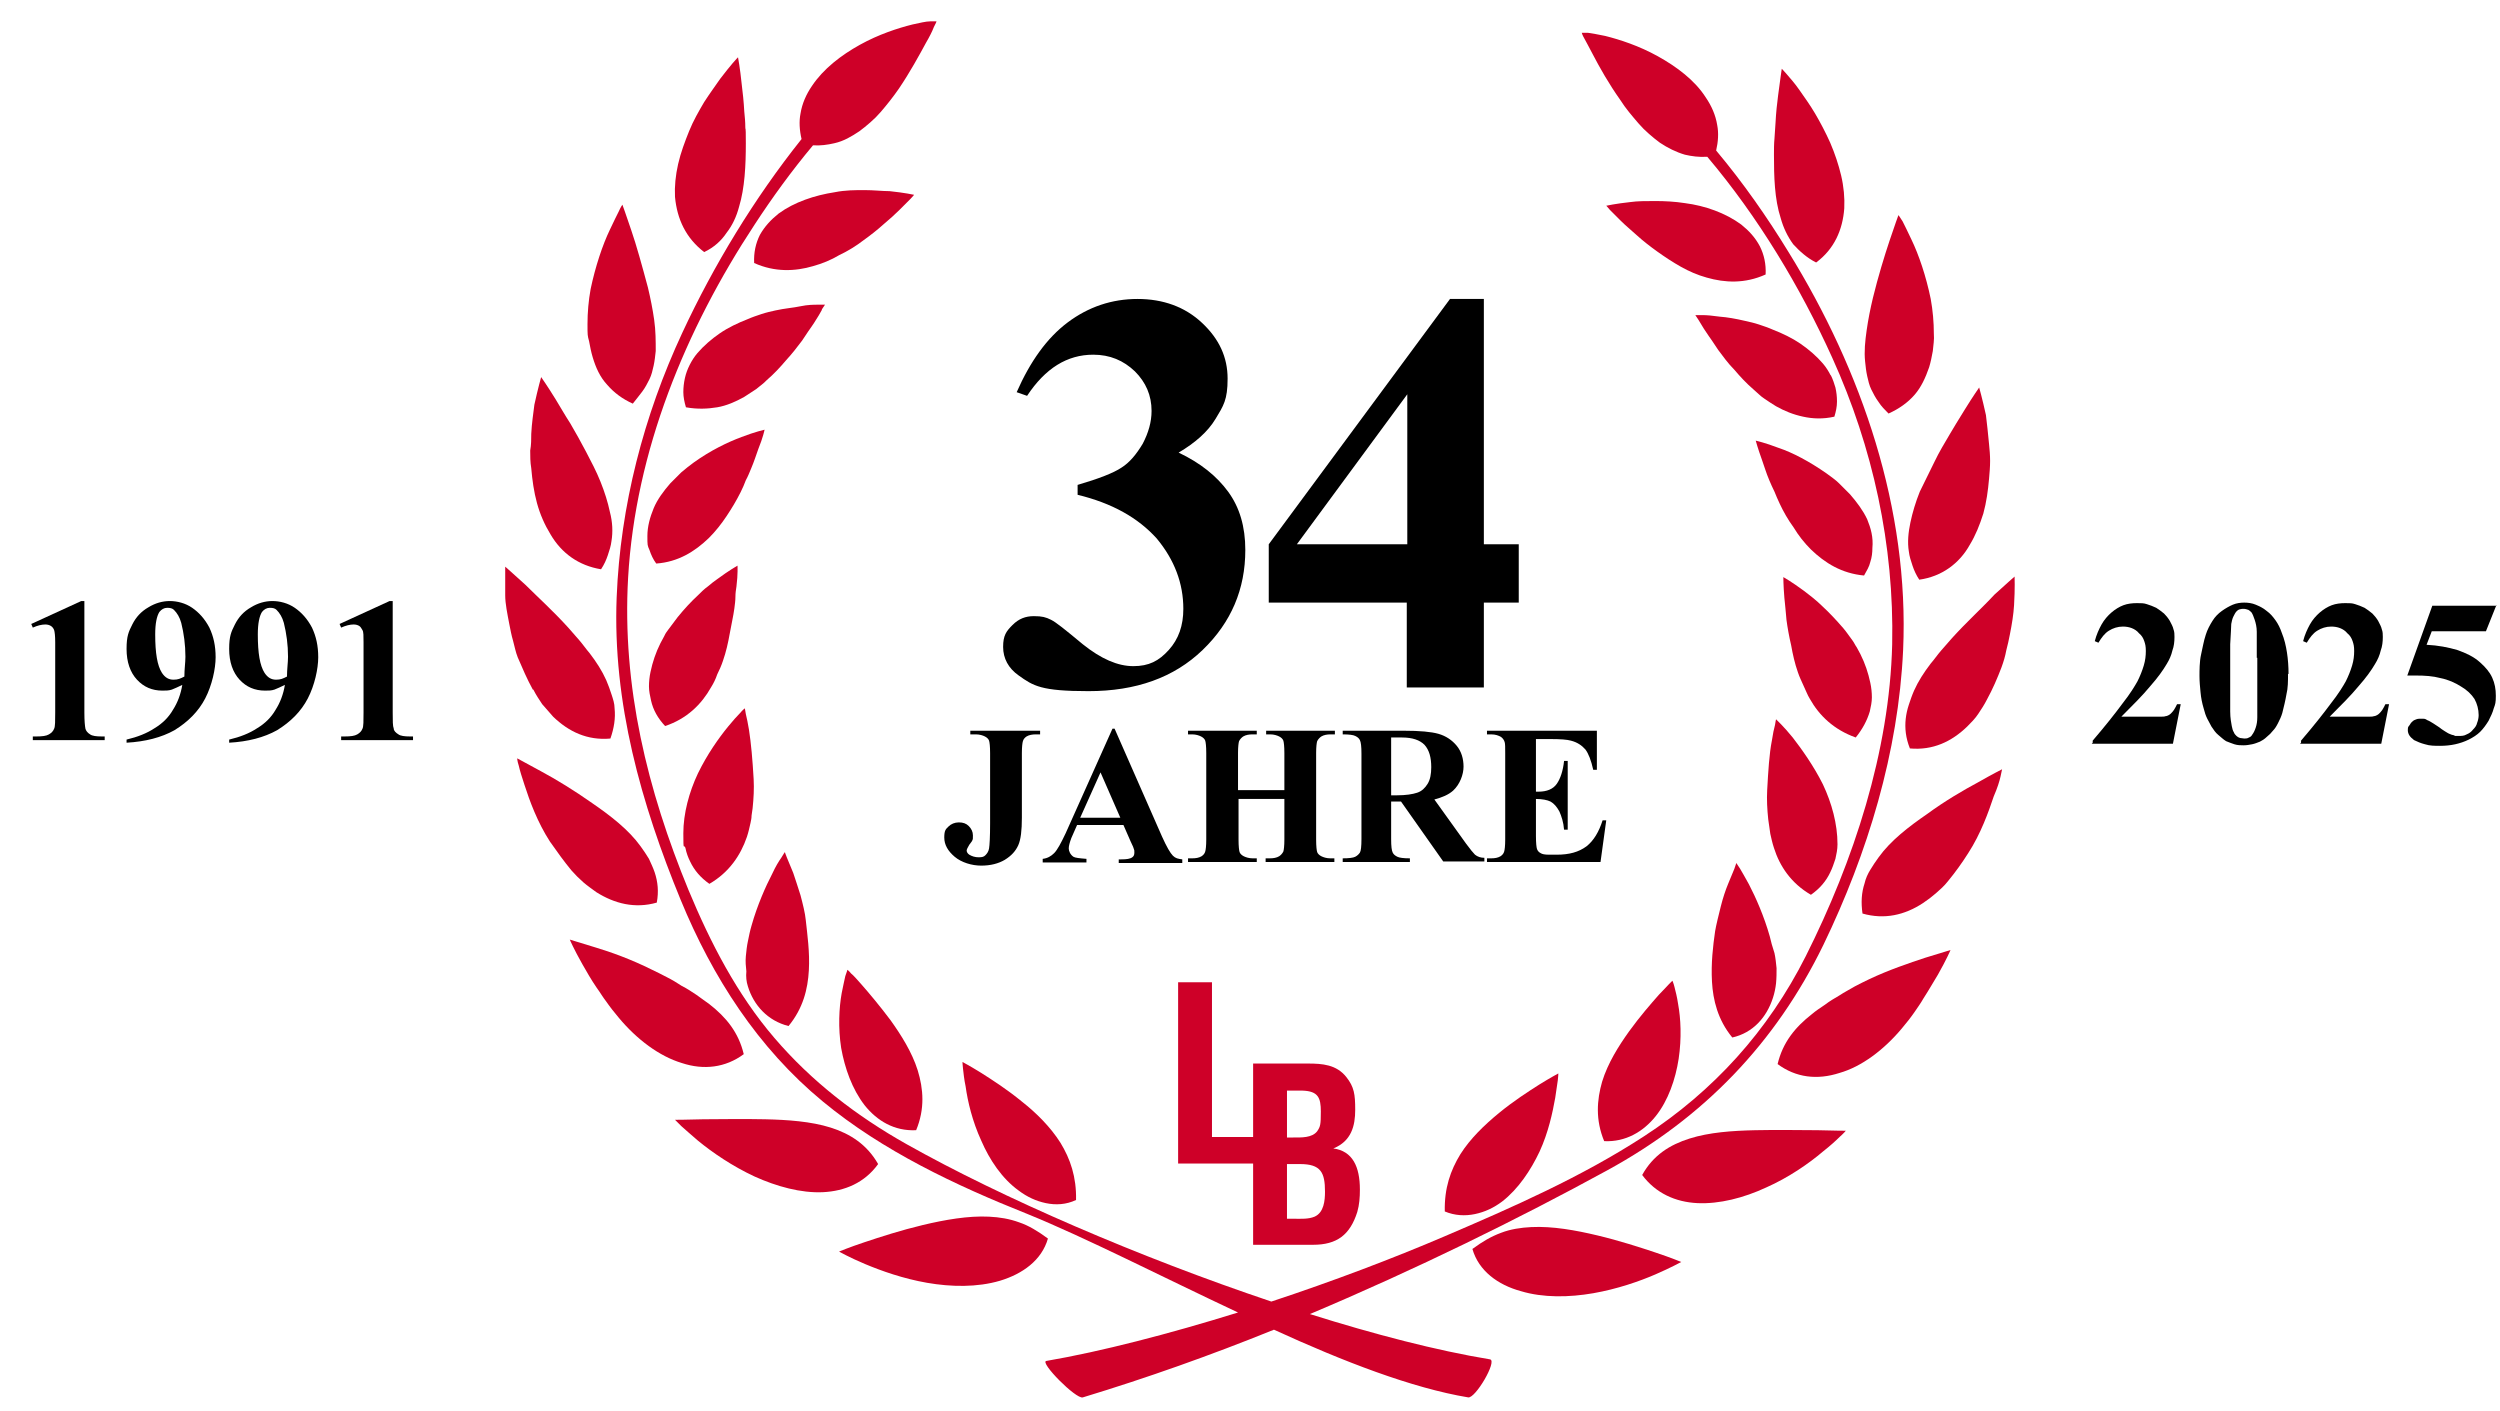
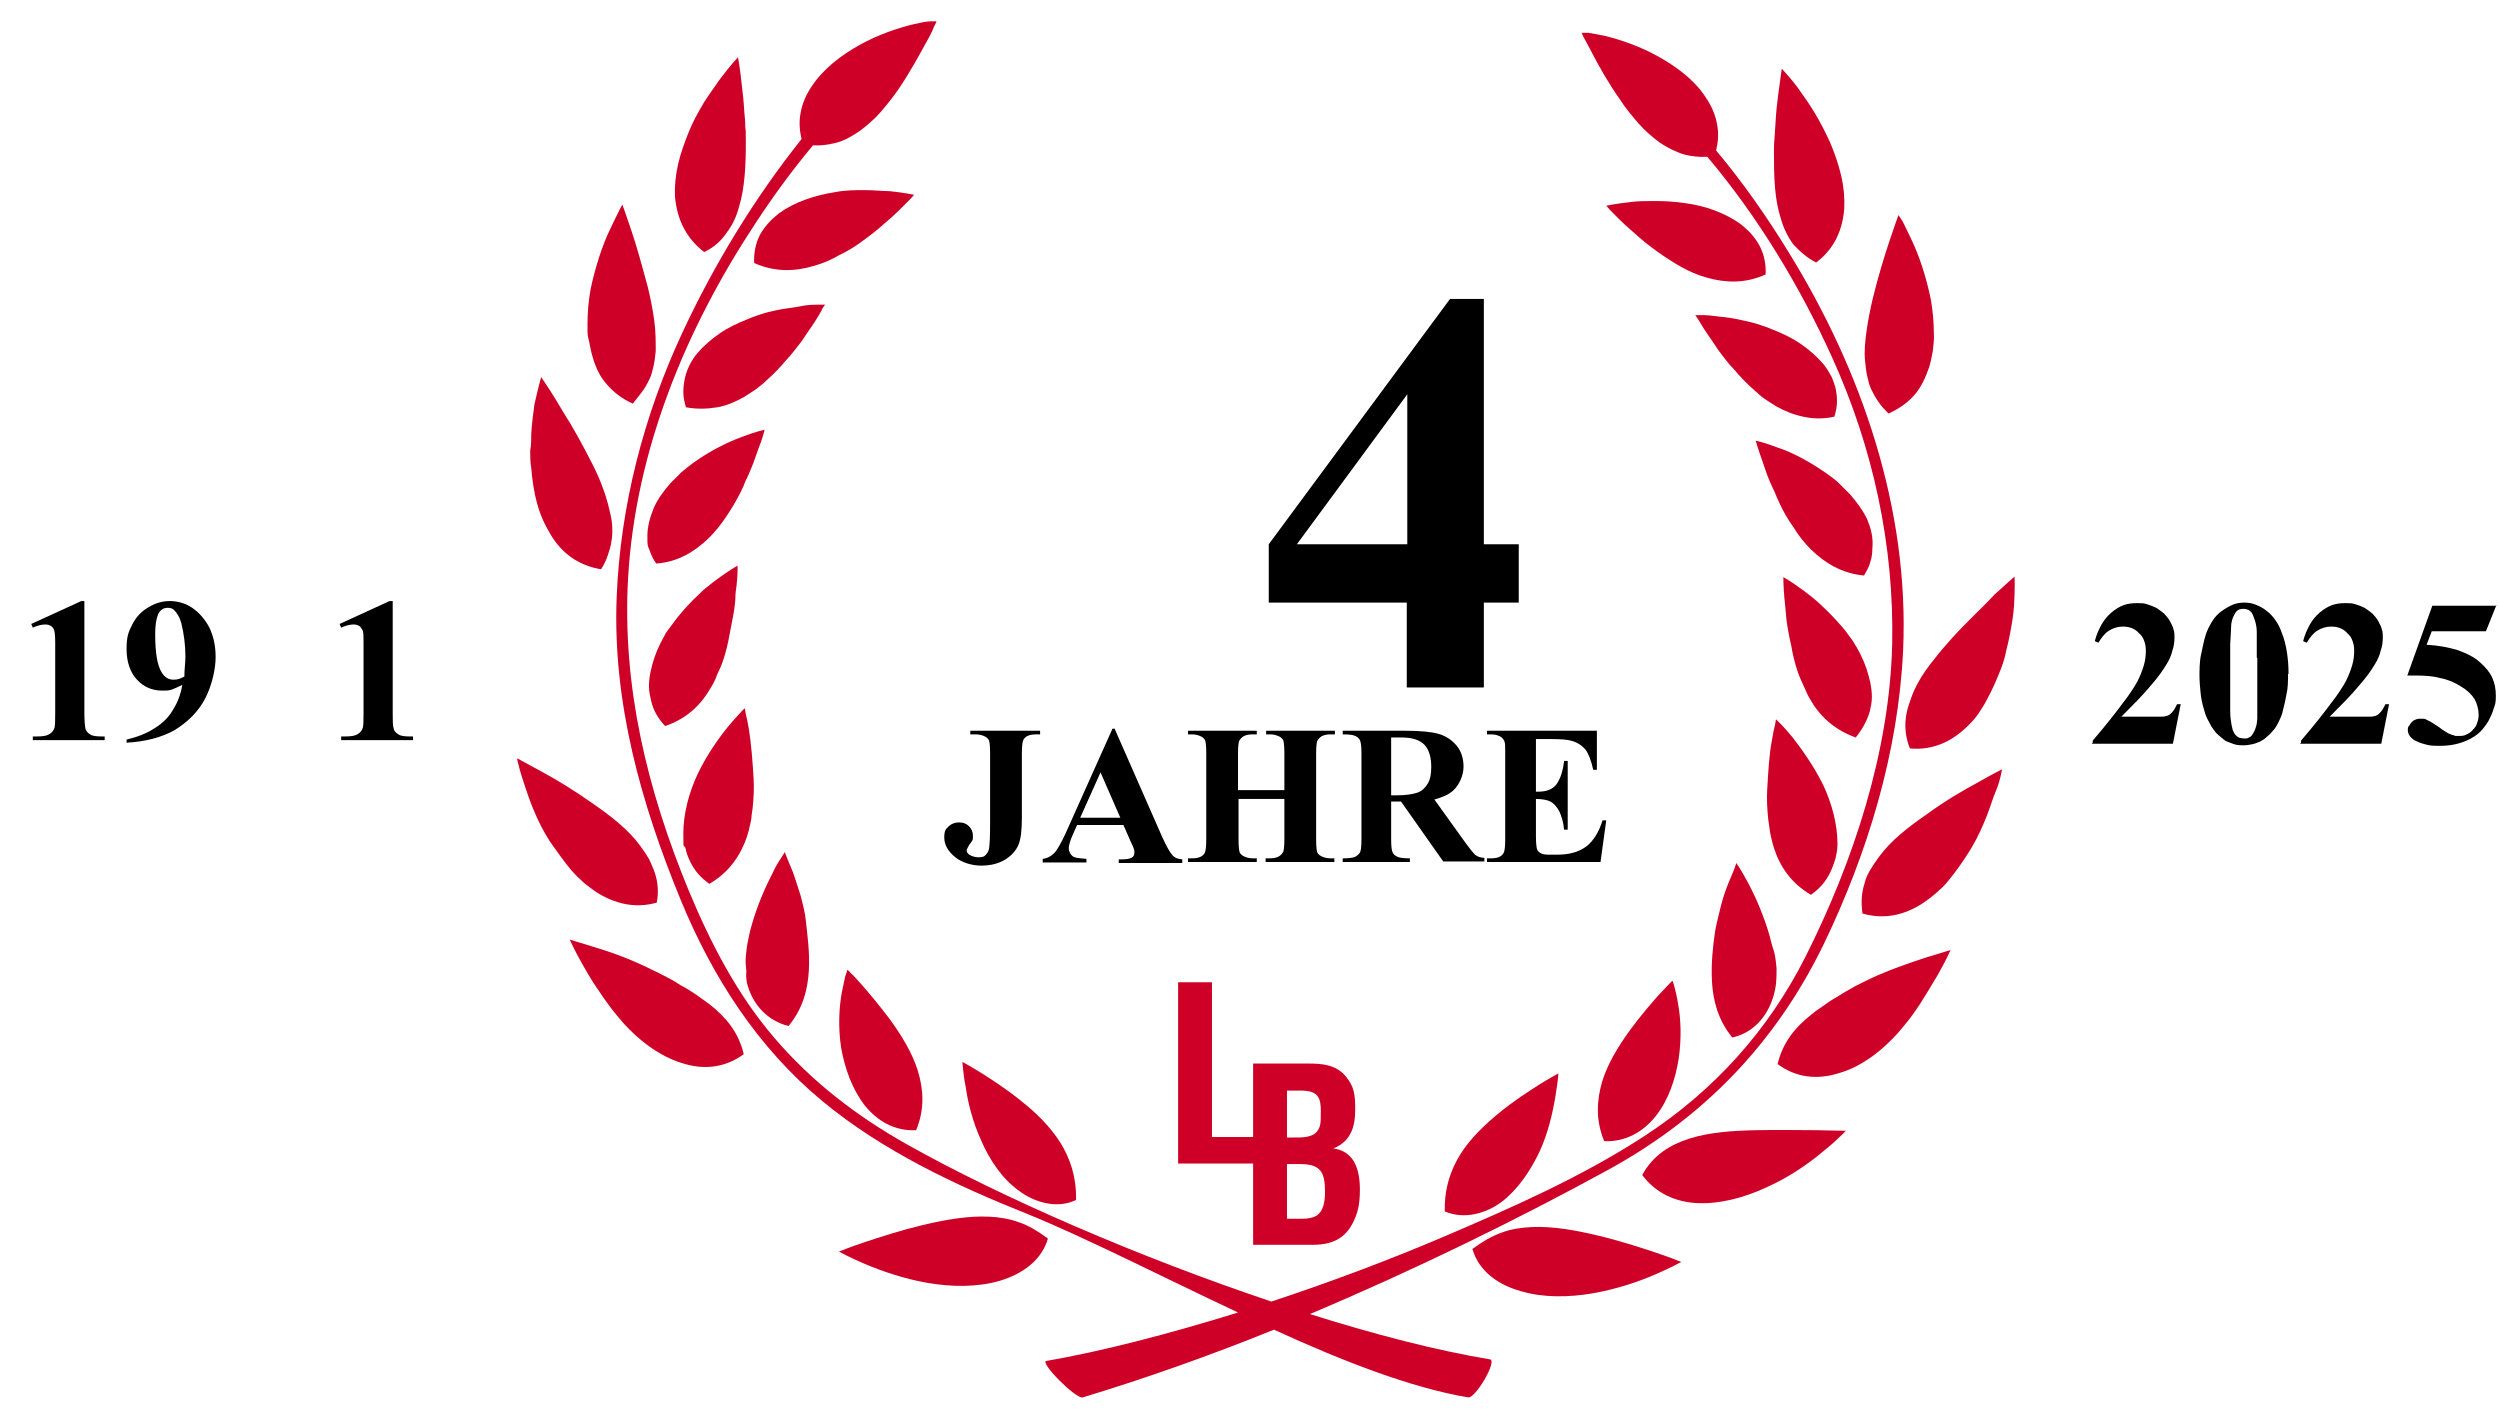
<svg xmlns="http://www.w3.org/2000/svg" id="_Ńëîé_1" data-name="Ńëîé_1" version="1.1" viewBox="0 0 480 271">
  <defs>
    <style>
      .st0 {
        fill: #ce0028;
      }
    </style>
  </defs>
  <g>
-     <path d="M206.9,95v-1.9c4.1-1.2,6.9-2.3,8.4-3.3,1.6-1,2.9-2.6,4.1-4.6,1.1-2.1,1.7-4.2,1.7-6.3,0-3-1.1-5.5-3.2-7.6-2.2-2.1-4.8-3.2-8-3.2-5,0-9.2,2.6-12.7,7.9l-2-.7c2.6-5.9,5.8-10.4,9.8-13.4s8.5-4.5,13.4-4.5,9.1,1.5,12.4,4.6c3.3,3.1,4.9,6.6,4.9,10.7s-.8,5.2-2.3,7.7-3.9,4.6-7.1,6.5c4.2,2,7.3,4.5,9.5,7.5s3.3,6.7,3.3,11.2c0,7.5-2.7,13.9-8.2,19.2-5.5,5.3-12.8,7.9-21.9,7.9s-10.6-1-13.4-3c-2-1.4-3-3.3-3-5.5s.6-3,1.8-4.2,2.5-1.7,4.1-1.7,2.3.2,3.3.7,2.6,1.8,6.1,4.7c3.5,2.8,6.7,4.2,9.7,4.2s4.9-1,6.8-3.1c1.9-2.1,2.8-4.7,2.8-7.9,0-4.9-1.7-9.4-5.1-13.5-3.6-4-8.6-6.8-15.2-8.4Z" />
    <path d="M186.3,141v-.7h13.4v.7h-.8c-.7,0-1.3.1-1.8.4-.3.2-.6.5-.7.9-.1.3-.2,1.1-.2,2.3v12.4c0,2.4-.2,4.2-.7,5.3s-1.3,2-2.6,2.8c-1.2.7-2.7,1.1-4.5,1.1s-3.8-.6-5.1-1.7c-1.3-1.1-2-2.3-2-3.7s.3-1.6.8-2.1,1.2-.8,2-.8,1.4.2,1.9.7.8,1.1.8,1.8,0,.7-.1.9c0,.1-.2.4-.6.9-.3.5-.5.9-.5,1.1,0,.3.2.6.5.8.5.3,1.1.5,1.8.5s1-.1,1.3-.4c.3-.3.6-.7.7-1.3.1-.6.2-2.2.2-4.8v-13.5c0-1.3-.1-2.1-.2-2.4-.1-.3-.4-.6-.8-.8-.4-.2-1-.4-1.7-.4h-1.1Z" />
    <path d="M215.7,158.4h-8.9l-1.1,2.5c-.3.8-.5,1.5-.5,2s.3,1.2.9,1.6c.3.2,1.2.3,2.5.4v.7h-8.4v-.7c.9-.1,1.6-.5,2.2-1.1.6-.6,1.3-1.9,2.2-3.8l9-20.1h.4l9.1,20.7c.9,2,1.6,3.2,2.1,3.7s1,.6,1.8.7v.7h-12.2v-.7h.5c1,0,1.7-.1,2.1-.4.3-.2.4-.5.4-.9s0-.5-.1-.7c0-.1-.2-.6-.6-1.4l-1.4-3.2ZM215.1,157l-3.8-8.7-3.9,8.7h7.7Z" />
    <path d="M237.8,153.4v7.8c0,1.3.1,2.1.2,2.4.1.3.4.6.8.8.4.2,1,.4,1.7.4h.8v.7h-13.2v-.7h.8c.7,0,1.3-.1,1.8-.4.3-.2.6-.5.7-.9.1-.3.2-1.1.2-2.3v-16.6c0-1.3-.1-2.1-.2-2.4-.1-.3-.4-.6-.8-.8-.4-.2-1-.4-1.7-.4h-.8v-.7h13.2v.7h-.8c-.7,0-1.3.1-1.8.4-.3.2-.6.5-.8.9-.1.3-.2,1.1-.2,2.3v7.1h8.9v-7.1c0-1.3-.1-2.1-.2-2.4-.1-.3-.4-.6-.8-.8-.4-.2-1-.4-1.7-.4h-.8v-.7h13.2v.7h-.8c-.7,0-1.3.1-1.8.4-.3.2-.6.5-.8.9-.1.3-.2,1.1-.2,2.3v16.6c0,1.3.1,2.1.2,2.4s.4.6.8.8c.4.2,1,.4,1.7.4h.8v.7h-13.2v-.7h.8c.7,0,1.3-.1,1.8-.4.3-.2.6-.5.8-.9.1-.3.2-1.1.2-2.3v-7.8h-8.8Z" />
    <path d="M267.1,154v7.1c0,1.4.1,2.2.3,2.6.2.4.5.6.9.8s1.2.3,2.4.3v.7h-12.9v-.7c1.2,0,2-.1,2.4-.3s.7-.5.9-.8c.2-.3.3-1.2.3-2.6v-16.4c0-1.4-.1-2.2-.3-2.6-.2-.4-.5-.6-.9-.8s-1.2-.3-2.4-.3v-.7h11.7c3.1,0,5.3.2,6.7.6s2.6,1.2,3.5,2.3,1.3,2.5,1.3,4-.7,3.4-2,4.6c-.9.8-2.1,1.3-3.6,1.7l6.1,8.5c.8,1.1,1.4,1.8,1.7,2.1.5.4,1.1.6,1.8.6v.7h-7.9l-8.1-11.5h-1.9ZM267.1,141.7v11h1.1c1.7,0,3-.2,3.9-.5s1.5-.9,2-1.7.7-1.9.7-3.2c0-1.9-.4-3.3-1.3-4.3-.9-.9-2.3-1.4-4.3-1.4h-2.1Z" />
    <path d="M294.9,141.8v10.2h.5c1.6,0,2.8-.5,3.5-1.5s1.2-2.5,1.4-4.4h.7v13.2h-.7c-.1-1.4-.5-2.6-.9-3.5-.5-.9-1-1.5-1.7-1.9-.6-.3-1.6-.5-2.8-.5v7.1c0,1.4.1,2.2.2,2.5s.3.6.7.8c.3.2.8.3,1.6.3h1.5c2.4,0,4.2-.5,5.7-1.6,1.4-1.1,2.4-2.8,3.1-5h.7l-1.1,8h-21.8v-.7h.8c.7,0,1.3-.1,1.8-.4.3-.2.6-.5.7-.9.1-.3.2-1.1.2-2.3v-16.6c0-1.1,0-1.8-.1-2.1-.1-.4-.4-.8-.7-1-.5-.3-1.1-.5-1.9-.5h-.8v-.7h21.1v7.5h-.7c-.4-1.8-.9-3.1-1.5-3.9-.7-.8-1.6-1.4-2.8-1.7-.7-.2-2-.3-3.9-.3h-2.8Z" />
  </g>
  <g>
    <path d="M16.2,115.4v21.4c0,1.6.1,2.6.2,3.1.1.4.4.8.9,1.1.4.3,1.2.4,2.2.4h.6v.7H6.3v-.7h.7c1.1,0,1.9-.1,2.4-.4.5-.3.8-.6,1-1.1.2-.4.2-1.5.2-3.1v-13.5c0-1.2-.1-2-.2-2.3-.1-.3-.3-.6-.6-.8-.3-.2-.7-.3-1.1-.3-.7,0-1.5.2-2.4.6l-.3-.7,9.6-4.4h.6Z" />
    <path d="M24.3,142.6v-.6c2.1-.5,3.9-1.2,5.4-2.2,1.5-.9,2.7-2.1,3.5-3.5.9-1.4,1.5-3,1.8-4.8-.8.4-1.5.7-2,.9-.6.2-1.1.2-1.8.2-2,0-3.6-.7-4.9-2.1-1.3-1.4-2-3.4-2-5.9s.4-3.3,1.1-4.7c.7-1.4,1.7-2.5,3.1-3.3,1.3-.8,2.7-1.2,4.1-1.2s3,.4,4.3,1.3,2.4,2.1,3.3,3.8c.8,1.7,1.2,3.5,1.2,5.7s-.7,5.4-2,7.9-3.3,4.5-5.9,6.1c-2.5,1.4-5.6,2.2-9.2,2.4ZM35.4,129.9c0-1.4.2-2.7.2-3.8,0-2.3-.3-4.5-.8-6.5-.3-1.1-.8-1.9-1.4-2.5-.3-.3-.7-.4-1.3-.4s-1.1.3-1.5.8c-.5.8-.8,2.2-.8,4.3,0,3.6.4,6,1.3,7.4.6.9,1.3,1.3,2.2,1.3s1.3-.2,2.1-.6Z" />
-     <path d="M44,142.6v-.6c2.1-.5,3.9-1.2,5.4-2.2,1.5-.9,2.7-2.1,3.5-3.5.9-1.4,1.5-3,1.8-4.8-.8.4-1.5.7-2,.9-.6.2-1.1.2-1.8.2-2,0-3.6-.7-4.9-2.1-1.3-1.4-2-3.4-2-5.9s.4-3.3,1.1-4.7,1.7-2.5,3.1-3.3c1.3-.8,2.7-1.2,4.1-1.2s3,.4,4.3,1.3,2.4,2.1,3.3,3.8c.8,1.7,1.2,3.5,1.2,5.7s-.7,5.4-2,7.9-3.3,4.5-5.9,6.1c-2.5,1.4-5.6,2.2-9.2,2.4ZM55.1,129.9c0-1.4.2-2.7.2-3.8,0-2.3-.3-4.5-.8-6.5-.3-1.1-.8-1.9-1.4-2.5-.3-.3-.7-.4-1.3-.4s-1.1.3-1.5.8c-.5.8-.8,2.2-.8,4.3,0,3.6.4,6,1.3,7.4.6.9,1.3,1.3,2.2,1.3s1.3-.2,2.1-.6Z" />
    <path d="M75.4,115.4v21.4c0,1.6,0,2.6.2,3.1,0,.4.4.8.9,1.1.4.3,1.2.4,2.2.4h.6v.7h-13.8v-.7h.7c1.1,0,1.9-.1,2.4-.4.5-.3.8-.6,1-1.1.2-.4.2-1.5.2-3.1v-13.5c0-1.2,0-2-.2-2.3s-.3-.6-.6-.8c-.3-.2-.7-.3-1.1-.3-.7,0-1.5.2-2.4.6l-.3-.7,9.6-4.4s.6,0,.6,0Z" />
  </g>
  <g>
    <path class="st0" d="M201.2,237.8c-1.9-1.4-3.7-2.5-5.5-3.1-1.9-.7-3.8-1-5.8-1.1-4-.2-8.5.6-12.7,1.6s-8.2,2.3-11.2,3.3-4.9,1.8-4.9,1.8c0,0,1.9,1.1,5,2.4,3.1,1.3,7.3,2.8,11.9,3.6,4.6.8,9.6.9,14-.4,4.3-1.3,8-3.9,9.2-8.1Z" />
    <path class="st0" d="M188.4,219c1.6,3.7,4,7.3,7.2,9.6,1.6,1.2,3.3,2,5.2,2.4s3.9.3,5.8-.6c.1-4.4-1.1-7.9-3-11-1.9-3-4.6-5.7-7.4-7.9-2.8-2.3-5.6-4.1-7.8-5.5-2.1-1.3-3.6-2.1-3.6-2.1,0,0,0,.5.1,1.3s.2,2,.5,3.4c.4,2.9,1.3,6.7,3,10.4Z" />
-     <path class="st0" d="M158,228.9c4.2-.2,8-1.8,10.6-5.4-2.1-3.7-5.3-5.8-9.1-7s-8.3-1.5-12.6-1.6c-4.4-.1-8.7,0-11.9,0-3.3.1-5.4.1-5.4.1l1.2,1.2c.8.7,1.9,1.7,3.2,2.8,2.8,2.3,6.6,4.9,10.9,6.9,4.2,1.9,8.9,3.2,13.1,3Z" />
    <path class="st0" d="M166,212.2c2.4,3,5.7,5,9.9,4.8,1.7-4.1,1.4-7.9.3-11.5-1.1-3.5-3.2-6.8-5.2-9.6-2.1-2.8-4.2-5.3-5.7-7-.8-.9-1.4-1.6-1.9-2-.4-.5-.7-.7-.7-.7,0,0-.1.4-.4,1.2-.2.8-.4,1.9-.7,3.3-.5,2.8-.7,6.6-.1,10.5.7,3.9,2.1,7.9,4.5,11Z" />
    <path class="st0" d="M114.3,181.9c-3-.9-4.9-1.5-4.9-1.5,0,0,.2.5.6,1.3s1,2,1.8,3.4,1.7,3,2.8,4.6c.6.8,1.1,1.7,1.8,2.6l.5.7.6.8c.4.5.9,1.1,1.3,1.6,3.5,4.2,7.8,7.4,12.1,8.7,4.2,1.4,8.4.9,11.9-1.7-1-4.2-3.4-7.1-6.6-9.6-.8-.6-1.7-1.2-2.5-1.8-.9-.6-1.8-1.2-2.8-1.7-.9-.6-1.9-1.2-2.9-1.7-1-.5-1.9-1-2.8-1.4-4-2-7.9-3.4-10.9-4.3Z" />
    <path class="st0" d="M143.6,189.4c1.1,3.6,3.8,6.6,7.8,7.6,2.8-3.4,3.7-7.1,3.9-10.7.2-3.5-.3-6.9-.6-9.7-.1-1.2-.6-3.2-1-4.7-.5-1.6-1-3.1-1.4-4.3-.5-1.2-.9-2.2-1.2-2.9s-.4-1.1-.4-1.1c0,0-.3.4-.7,1.1-.5.7-1.1,1.7-1.7,3-1.3,2.5-2.9,6.1-4,10-.3,1-.5,2-.7,3-.2.9-.3,1.9-.4,2.9-.1,1,0,2,.1,2.9-.1,1,0,2,.3,2.9Z" />
    <path class="st0" d="M109.7,167.1c.7.8,1.5,1.6,2.3,2.3s1.7,1.3,2.5,1.9c3.5,2.2,7.4,3.2,11.6,2,.4-2.1.2-4-.4-5.8-.3-.9-.7-1.7-1.1-2.6-.5-.8-1-1.6-1.6-2.4-2.3-3.2-5.8-5.9-9.3-8.3-3.4-2.4-7-4.6-9.8-6.1s-4.6-2.5-4.6-2.5c0,0,0,.5.3,1.4.2.9.6,2.2,1.1,3.7,1,3.1,2.5,7.2,4.9,10.9,1.4,2,2.7,3.8,4.1,5.5Z" />
    <path class="st0" d="M132.5,165.4c.8,1.7,2,3.1,3.7,4.3,3.8-2.2,6-5.5,7.2-9,.3-.9.5-1.8.7-2.7.1-.5.2-.9.2-1.4.1-.5.1-.9.2-1.4.2-1.9.3-3.8.2-5.6-.2-3.6-.5-7-.9-9.5-.2-1.2-.4-2.2-.6-3-.1-.7-.2-1.1-.2-1.1,0,0-.4.3-.9.9-.6.6-1.4,1.5-2.3,2.6-1.8,2.2-4,5.3-5.8,9-1.7,3.6-2.8,7.7-2.8,11.5s.1,1.9.4,2.8c.2,1,.5,1.8.9,2.6Z" />
-     <path class="st0" d="M102.4,132.4c.5,1,1.1,1.9,1.7,2.8.7.8,1.4,1.6,2.1,2.4,3,2.9,6.6,4.6,11,4.2.7-2,1-3.9.8-5.8,0-.9-.3-1.8-.6-2.7-.3-.9-.6-1.8-1-2.7-.8-1.8-1.9-3.5-3.2-5.2-.7-.8-1.3-1.7-2-2.5s-1.4-1.6-2.1-2.4c-2.9-3.2-6-6-8.2-8.2-2.3-2.1-3.9-3.5-3.9-3.5,0,0,0,2.2,0,5.5,0,1.6.4,3.5.8,5.6.2,1,.4,2.1.7,3.1.3,1.1.5,2.2.9,3.2.9,2.1,1.8,4.2,2.9,6.2Z" />
    <path class="st0" d="M127.7,139.4c4.2-1.4,7-4.2,8.8-7.4.5-.8.9-1.6,1.2-2.5.4-.8.8-1.7,1.1-2.6.6-1.7,1-3.5,1.3-5.2s.7-3.4.9-4.9c.1-.8.2-1.5.2-2.2s.1-1.4.2-2c.3-2.4.2-4,.2-4,0,0-1.6.9-3.9,2.6-.6.4-1.2.9-1.8,1.4-.7.5-1.3,1.1-1.9,1.7-1.3,1.2-2.6,2.6-3.9,4.2-.6.8-1.2,1.6-1.8,2.4s-.6.9-.8,1.3c-.2.4-.5.9-.7,1.3-.9,1.8-1.5,3.6-1.9,5.5-.2.9-.3,1.9-.3,2.8s.2,1.8.4,2.7c.4,1.8,1.3,3.4,2.7,4.9Z" />
    <path class="st0" d="M112.5,86.7c-1-1.9-2-3.7-3-5.4-1.1-1.7-2-3.3-2.8-4.6-1.6-2.6-2.8-4.3-2.8-4.3,0,0-.6,2.1-1.3,5.3-.2,1.6-.5,3.6-.6,5.6,0,1,0,2.1-.2,3.2,0,1.1,0,2.2.2,3.4.2,2.3.5,4.5,1.1,6.7s1.5,4.2,2.6,6c2.1,3.6,5.4,6,9.7,6.7.6-.9,1-1.8,1.3-2.7.3-.9.6-1.8.7-2.7.3-1.8.2-3.7-.3-5.6-.4-1.9-1-3.8-1.8-5.8-.8-2-1.8-3.9-2.8-5.8Z" />
    <path class="st0" d="M136.1,103.3c1.3-1.3,2.4-2.7,3.4-4.2s1.9-3,2.7-4.6c.4-.8.7-1.5,1-2.3.4-.7.7-1.5,1-2.2.6-1.4,1-2.7,1.4-3.8.9-2.2,1.2-3.7,1.2-3.7,0,0-1.8.4-4.4,1.4-2.7,1-6,2.6-9.2,4.9-.8.6-1.6,1.2-2.4,1.9-.7.7-1.4,1.4-2.1,2.1-1.3,1.5-2.5,3.1-3.2,4.8-.7,1.7-1.2,3.5-1.2,5.3s0,1.8.4,2.7c.3.9.7,1.8,1.3,2.6,4.2-.3,7.4-2.3,10.1-4.9Z" />
    <path class="st0" d="M123.3,75.2c.6-.8,1-1.6,1.4-2.4s.6-1.7.8-2.6c.2-.9.3-1.9.4-2.8,0-1.9,0-3.9-.3-6s-.7-4.1-1.2-6.2c-1.1-4.1-2.2-8.1-3.2-11-1-3-1.7-4.9-1.7-4.9,0,0-.3.4-.7,1.3-.4.8-1,2-1.7,3.5-1.4,2.9-2.8,7.1-3.7,11.4-.4,2.2-.6,4.5-.6,6.7s0,2.2.3,3.3c.2,1.1.4,2.1.7,3.1.6,2,1.4,3.8,2.8,5.3,1.3,1.5,2.9,2.7,4.9,3.6.6-.8,1.3-1.6,1.8-2.3Z" />
    <path class="st0" d="M157.8,59.4c.4-.6.6-.9.6-.9h-1.3c-.8,0-2,0-3.4.3s-3,.4-4.8.8c-.9.2-1.8.4-2.7.7s-1.8.6-2.7,1c-1.8.7-3.7,1.6-5.3,2.7-1.6,1.1-3.1,2.4-4.3,3.8-.6.7-1.1,1.5-1.5,2.3s-.7,1.6-.9,2.5-.3,1.8-.3,2.7.2,1.9.5,2.9c2.2.4,4.2.3,6,0s3.6-1.1,5.2-2c.8-.5,1.5-1,2.3-1.5.4-.3.7-.6,1-.8.4-.3.7-.6,1-.9,1.4-1.2,2.6-2.5,3.7-3.8,1.2-1.3,2.2-2.6,3.1-3.8.2-.3.4-.6.6-.9.2-.3.4-.6.6-.9.4-.6.8-1.1,1.1-1.6.7-1.1,1.2-1.9,1.5-2.5Z" />
    <path class="st0" d="M135.2,48.4c1.9-.9,3.3-2.2,4.3-3.7,1.1-1.4,1.9-3.1,2.4-5,1.1-3.6,1.3-8,1.3-12.2s-.1-2.1-.1-3.1-.1-2-.2-3c-.1-1.9-.3-3.7-.5-5.3-.3-3-.7-5.1-.7-5.1,0,0-.4.4-1,1.1-.6.7-1.4,1.7-2.4,3-.9,1.3-2,2.8-3.1,4.5-1,1.7-2.1,3.6-2.9,5.6-.8,2-1.6,4.1-2.1,6.3s-.7,4.3-.6,6.3c.4,4.3,2.1,7.9,5.6,10.6Z" />
    <path class="st0" d="M165.7,46.2c1.4-1,2.8-2.1,3.9-3.1,1.2-1,2.3-2,3.1-2.8.9-.9,1.6-1.6,2.1-2.1s.7-.8.7-.8c0,0-1.8-.4-4.7-.7-1.4,0-3-.2-4.8-.2s-3.7,0-5.7.4c-3.9.6-7.8,1.9-10.8,4.1-1.5,1.2-2.7,2.5-3.6,4.1-.8,1.6-1.2,3.4-1.1,5.4,4,1.8,7.9,1.6,11.3.6,1.8-.5,3.5-1.2,5-2.1,1.7-.8,3.3-1.8,4.6-2.8Z" />
    <path class="st0" d="M158,211.5c11.5,9.5,25.5,16.1,39.3,21.6,11.3,4.6,25.7,12,40.4,18.9-13.2,4.1-26.3,7.5-36.8,9.3-1.4.2,5.7,7.4,7,7,12.2-3.7,24.6-8.1,36.7-13,13.3,6.1,26.5,11.2,37.3,13,1.4.2,5.6-7,4.2-7.3-10.3-1.7-22.2-4.8-34.6-8.7,20.4-8.6,40.1-18.3,57.1-27.6,18.5-10.1,32.3-24.4,41.5-43.3,8.5-17.6,14.4-37,15.3-56.6,1.2-27-7.9-53.6-22-76.4-4.1-6.7-8.7-13.3-13.9-19.5.4-1.7.5-3.4.2-4.9-.3-1.9-1.1-3.7-2.2-5.3-2.1-3.3-5.6-5.9-9.2-7.9s-7.3-3.2-10.1-3.9c-1.4-.3-2.6-.5-3.3-.6-.4,0-.7,0-.9,0h-.3s0,0,.1.3c.1.2.2.5.4.8.4.7.9,1.7,1.6,3,1.3,2.5,3.1,5.7,5.3,8.8,1,1.6,2.3,3.1,3.5,4.5.6.7,1.3,1.4,2,2s1.4,1.2,2.1,1.7c1.5,1,3.1,1.8,4.8,2.3,1.3.3,2.7.5,4.3.4,9.8,11.6,17.9,25.1,24,38.6,7.8,17.2,11.9,36,11.5,55-.5,20.6-7.4,41.6-16.6,59.9-7.2,14.3-17.7,25.9-31.1,34.6-12,7.8-25.2,13.6-38.3,19.2-9.8,4.2-21.4,8.6-33.2,12.5-25.3-8.5-51.7-19.9-70-30.2-9.6-5.4-18.2-12-25.4-20.4s-12.3-18.3-16.5-28.4c-7.9-19.2-12.8-39.1-11.6-60,1.4-24.3,11-47.6,24.3-67.8,3.4-5.2,7.1-10.3,11.2-15.2,1.4.1,2.8-.1,4.1-.4,1.8-.4,3.3-1.3,4.8-2.3.7-.5,1.4-1.1,2.1-1.7.7-.6,1.4-1.3,2-2,1.2-1.4,2.4-2.9,3.5-4.5,2.1-3.1,3.9-6.4,5.2-8.8.7-1.2,1.2-2.2,1.5-3,.2-.4.3-.6.4-.8.1-.2.1-.3.1-.3h-.3c-.2,0-.5,0-.9,0-.8,0-2,.3-3.4.6-2.8.7-6.5,1.9-10.1,3.9-3.6,2-7,4.6-9.2,7.9-1.1,1.6-1.9,3.4-2.2,5.3-.3,1.5-.2,3.2.2,4.9-9.1,11.4-16.9,24.3-22.9,37.2-7.4,15.9-11.9,33.2-12.6,50.8-.8,20.2,4.7,39.6,12.3,58.1,6.1,14.8,14.8,28.4,27.3,38.7Z" />
    <path class="st0" d="M305.9,248.3c4.6-.8,8.9-2.3,11.9-3.6s5-2.4,5-2.4c0,0-1.9-.8-4.9-1.8s-7-2.3-11.2-3.3-8.6-1.8-12.7-1.6c-2,.1-4,.4-5.8,1.1-1.9.7-3.6,1.7-5.5,3.1,1.2,4.2,4.9,6.9,9.3,8.1,4.3,1.3,9.3,1.2,13.9.4Z" />
    <path class="st0" d="M283.2,233.1c1.9-.4,3.6-1.2,5.2-2.4,3.1-2.4,5.5-6,7.2-9.6,1.7-3.7,2.5-7.5,3-10.3.2-1.4.4-2.6.5-3.4.1-.8.1-1.3.1-1.3,0,0-1.5.8-3.6,2.1-2.2,1.4-5,3.2-7.8,5.5s-5.5,4.9-7.4,7.9c-1.9,3.1-3.1,6.5-3,11,1.9.8,3.9.9,5.8.5Z" />
    <path class="st0" d="M337,217c-4.4.1-8.8.4-12.6,1.6-3.8,1.2-7,3.2-9.1,7,2.6,3.5,6.4,5.2,10.6,5.4s8.9-1,13.2-3c4.3-1.9,8.2-4.6,10.9-6.9,1.4-1.1,2.5-2.1,3.2-2.8.8-.7,1.2-1.2,1.2-1.2,0,0-2.1,0-5.4-.1-3.3,0-7.6-.1-12,0Z" />
    <path class="st0" d="M308,219.1c4.1.2,7.5-1.8,9.9-4.8s3.8-7.1,4.4-11c.6-4,.4-7.8-.1-10.5-.2-1.4-.5-2.5-.7-3.3s-.4-1.2-.4-1.2c0,0-.3.3-.7.7-.5.5-1.1,1.2-1.9,2-1.5,1.7-3.6,4.1-5.7,7-2,2.8-4.1,6.1-5.2,9.7-1,3.5-1.3,7.3.4,11.4Z" />
    <path class="st0" d="M365.2,197.4c.4-.5.9-1.1,1.3-1.6l.6-.8.5-.7c.6-.9,1.2-1.7,1.7-2.6,1.1-1.7,2-3.3,2.8-4.6.8-1.4,1.4-2.6,1.8-3.4.4-.8.6-1.3.6-1.3,0,0-1.9.6-4.9,1.5-3,1-6.9,2.3-10.7,4.1-1,.5-1.9.9-2.8,1.4-1,.6-2,1.1-2.9,1.7-1,.6-1.9,1.1-2.8,1.8-.9.6-1.8,1.2-2.5,1.8-3.2,2.5-5.6,5.4-6.6,9.6,3.5,2.6,7.6,3.1,11.9,1.7,4.2-1.2,8.5-4.4,12-8.6Z" />
    <path class="st0" d="M339.8,179.8c-1.1-3.9-2.7-7.5-4-10-.7-1.3-1.3-2.3-1.7-3-.5-.7-.7-1.1-.7-1.1,0,0-.2.4-.4,1.1-.3.7-.7,1.7-1.2,2.9s-1,2.7-1.4,4.3-.9,3.6-1.1,4.8c-.4,2.8-.8,6.1-.6,9.7.2,3.5,1.1,7.3,3.9,10.7,4-.9,6.6-3.9,7.8-7.6.3-.9.5-1.9.6-2.8.1-1,.1-2,.1-2.9-.1-1-.2-2-.4-2.9-.4-1.2-.7-2.3-.9-3.2Z" />
    <path class="st0" d="M384.1,149.1c.2-.9.3-1.4.3-1.4,0,0-1.8.9-4.6,2.5-2.8,1.5-6.4,3.6-9.8,6.1-3.5,2.4-7,5.1-9.3,8.3-.6.8-1.1,1.6-1.6,2.4-.5.8-.9,1.7-1.1,2.6-.6,1.8-.7,3.7-.4,5.8,4.2,1.2,8.1.3,11.6-2,.9-.6,1.7-1.2,2.5-1.9s1.6-1.4,2.3-2.3c1.4-1.7,2.7-3.5,3.9-5.4,2.4-3.7,3.9-7.9,4.9-10.9.7-1.6,1.1-2.9,1.3-3.8Z" />
    <path class="st0" d="M347.7,171.8c1.7-1.2,2.9-2.6,3.7-4.3.4-.8.7-1.7,1-2.6.2-.9.4-1.8.4-2.8,0-3.9-1.1-7.9-2.8-11.5-1.8-3.6-4.1-6.8-5.8-9-.9-1.1-1.7-2-2.3-2.6l-.9-.9s-.1.4-.2,1.1c-.2.7-.4,1.7-.6,3-.5,2.5-.7,5.9-.9,9.5-.1,1.8,0,3.7.2,5.6.1.5.1.9.2,1.4s.1.9.2,1.4c.2.9.4,1.8.7,2.7,1.1,3.5,3.3,6.8,7.1,9Z" />
    <path class="st0" d="M374.8,122.5c-.7.8-1.4,1.6-2.1,2.4s-1.3,1.7-2,2.5c-1.3,1.7-2.4,3.4-3.2,5.2-.4.9-.7,1.8-1,2.7s-.5,1.8-.6,2.7c-.2,1.8,0,3.7.8,5.7,4.4.4,8-1.3,11-4.2.7-.7,1.5-1.5,2.1-2.4s1.2-1.8,1.7-2.8c1.1-2,2-4.1,2.8-6.2.4-1.1.7-2.1.9-3.2.3-1.1.5-2.1.7-3.1.4-2,.7-3.9.8-5.6.2-3.3.1-5.5.1-5.5,0,0-1.6,1.4-3.9,3.5-2.1,2.3-5.3,5.2-8.1,8.3Z" />
    <path class="st0" d="M359,136.6c.2-.9.4-1.8.4-2.7s-.1-1.9-.3-2.8c-.4-1.9-1-3.7-1.9-5.5-.2-.4-.5-.9-.7-1.3-.3-.4-.5-.9-.8-1.3-.6-.8-1.2-1.7-1.8-2.4-1.3-1.5-2.6-2.9-3.9-4.1-.6-.6-1.3-1.2-1.9-1.7s-1.3-1-1.8-1.4c-2.3-1.7-3.9-2.6-3.9-2.6,0,0,0,1.6.2,4,.1.6.1,1.3.2,2s.1,1.4.2,2.2c.2,1.5.5,3.2.9,4.9.3,1.7.7,3.5,1.3,5.2.3.9.7,1.7,1.1,2.6.4.8.7,1.7,1.2,2.5,1.8,3.2,4.6,5.9,8.8,7.4,1.3-1.6,2.2-3.3,2.7-5Z" />
-     <path class="st0" d="M366.8,100.3c-.4,1.9-.6,3.8-.3,5.6.1.9.4,1.8.7,2.7.3.9.7,1.8,1.3,2.7,4.3-.6,7.7-3.1,9.7-6.7,1.1-1.8,1.9-3.8,2.6-6,.6-2.2.9-4.4,1.1-6.7.1-1.1.2-2.3.2-3.4s-.1-2.2-.2-3.2c-.2-2.1-.4-4-.6-5.6-.7-3.2-1.3-5.3-1.3-5.3,0,0-1.2,1.7-2.8,4.3s-1.8,2.9-2.8,4.6-2.1,3.5-3,5.4-1.9,3.8-2.8,5.7c-.8,2-1.4,4-1.8,5.9Z" />
    <path class="st0" d="M358.5,99.7c-.8-1.7-2-3.3-3.3-4.8-.7-.7-1.4-1.4-2.1-2.1s-1.6-1.3-2.4-1.9c-3.3-2.3-6.5-4-9.2-4.9-2.6-1-4.4-1.4-4.4-1.4,0,0,.4,1.5,1.2,3.7.4,1.1.8,2.5,1.4,3.9.3.7.6,1.4,1,2.2.3.7.6,1.5,1,2.3.7,1.5,1.6,3.1,2.7,4.6.9,1.5,2,2.9,3.3,4.2,2.7,2.6,5.9,4.6,10.2,5,.5-.9,1-1.7,1.2-2.6.3-.9.4-1.8.4-2.7.2-2-.3-3.8-1-5.5Z" />
    <path class="st0" d="M364.5,41.3s-.7,1.9-1.7,4.9-2.2,6.9-3.2,11c-.5,2.1-.9,4.1-1.2,6.2-.3,2.1-.5,4.1-.3,6,.1,1,.2,1.9.4,2.8.2.9.4,1.8.8,2.6.4.8.8,1.6,1.4,2.4.5.8,1.2,1.5,1.9,2.2,2-.9,3.7-2.1,5-3.6s2.1-3.3,2.8-5.3c.3-1,.5-2,.7-3.1.1-1.1.3-2.2.2-3.3,0-2.2-.2-4.5-.6-6.7-.9-4.4-2.3-8.5-3.7-11.4-.7-1.5-1.3-2.7-1.7-3.5-.5-.8-.8-1.2-.8-1.2Z" />
    <path class="st0" d="M351.5,72.1c-.4-.8-.9-1.6-1.5-2.3-1.2-1.4-2.7-2.7-4.3-3.8-1.6-1.1-3.5-2-5.3-2.7-.9-.4-1.8-.7-2.7-1-.9-.3-1.8-.5-2.7-.7-1.7-.4-3.4-.7-4.8-.8-1.4-.2-2.5-.3-3.4-.3h-1.3s.2.3.6.9c.4.6.8,1.4,1.5,2.4.3.5.7,1,1.1,1.6.2.3.4.6.6.9s.4.6.6.9c.9,1.2,1.9,2.6,3.1,3.8,1.1,1.3,2.3,2.6,3.7,3.8.3.3.7.6,1,.9s.7.6,1,.8c.7.5,1.5,1,2.3,1.5,1.6.9,3.3,1.6,5.2,2,1.8.4,3.8.5,6,0,.3-1,.5-1.9.5-2.9s-.1-1.8-.3-2.7c-.2-.7-.5-1.6-.9-2.4Z" />
    <path class="st0" d="M348.7,50.4c3.5-2.6,5.1-6.3,5.4-10.4.1-2-.1-4.2-.6-6.3-.5-2.1-1.2-4.2-2.1-6.3-.9-2-1.9-3.9-2.9-5.6s-2.1-3.2-3-4.5-1.8-2.3-2.4-3-1-1.1-1-1.1c0,0-.3,2-.7,5.1-.2,1.5-.4,3.3-.5,5.3-.1,1-.1,2-.2,3s-.1,2.1-.1,3.1c0,4.2.1,8.5,1.3,12.2.5,1.8,1.3,3.5,2.4,5,1.2,1.3,2.6,2.6,4.4,3.5Z" />
    <path class="st0" d="M334.3,43.1c-3-2.2-6.9-3.6-10.8-4.1-1.9-.3-3.9-.4-5.7-.4s-3.4,0-4.8.2c-2.8.3-4.6.7-4.6.7,0,0,.3.3.7.8.5.5,1.2,1.2,2.1,2.1.9.9,2,1.8,3.1,2.8s2.5,2.1,3.9,3.1,2.9,2,4.5,2.9,3.2,1.6,5,2.1c3.5,1,7.3,1.2,11.3-.6.1-2-.3-3.8-1.1-5.4-.9-1.7-2.1-3-3.6-4.2Z" />
  </g>
  <path class="st0" d="M256,220.5h0c3.5-1.4,4.2-4.4,4.2-7.4s-.2-4.4-1.7-6.3c-1.9-2.4-4.6-2.6-7.4-2.6h-10.5v14.1h-7.9v-29.7h-6.5v34.8h14.4v15.6h11.5c4.6,0,7.1-1.9,8.5-6.3.4-1.4.5-2.8.5-4.3,0-4.4-1.4-7.4-5.1-7.9ZM247.1,209.4h3c3,.1,3.5,1.4,3.5,4s-.1,2.9-.7,3.8c-1,1.3-3.1,1.2-4.6,1.2h-1.2v-9ZM252.4,233.6c-1.2.5-2.6.4-3.9.4h-1.4v-10.5h2.5c4,0,4.8,1.6,4.8,5.3,0,1.7-.2,4-2,4.8Z" />
  <g>
    <path d="M401.8,142.6v-.4c2.4-2.8,4.3-5.2,5.7-7.1,1.5-1.9,2.4-3.4,2.9-4.3.5-1,.9-2,1.2-3,.3-1,.4-1.9.4-2.8s-.1-1.3-.3-1.9c-.2-.6-.5-1.1-1-1.5-.4-.5-.9-.8-1.4-1-.5-.2-1.1-.3-1.7-.3-1,0-1.9.3-2.7.8-.8.5-1.4,1.3-2,2.3l-.7-.3c.3-1.2.8-2.3,1.3-3.2s1.2-1.7,1.9-2.3c.7-.6,1.5-1.1,2.3-1.4.8-.3,1.7-.4,2.6-.4s1.3,0,1.9.2c.6.2,1.2.4,1.8.7.5.3,1,.7,1.5,1.1.4.4.8.9,1.1,1.4.3.6.6,1.1.7,1.6.2.5.2,1,.2,1.5,0,.9-.1,1.8-.4,2.6-.2.9-.6,1.8-1.1,2.6-.7,1.2-1.7,2.6-3.2,4.3-1.4,1.7-3.3,3.6-5.5,5.8h5.8c.7,0,1.3,0,1.7,0s.8,0,1-.1c.2,0,.4-.1.6-.2.2-.1.3-.2.5-.4.1-.1.3-.3.5-.6.2-.3.4-.7.6-1.1h.7s-1.5,7.6-1.5,7.6h-15.6Z" />
    <path d="M439.3,129.4c0,1.4,0,2.7-.3,3.9-.2,1.2-.5,2.4-.8,3.6-.2.7-.5,1.3-.8,1.9-.3.6-.6,1.1-1,1.5-.3.4-.7.8-1.2,1.2-.4.4-.9.7-1.3.9-.5.2-1,.4-1.5.5-.5.1-1.1.2-1.6.2s-1.2,0-1.8-.2c-.6-.2-1.1-.4-1.6-.6-.5-.3-1-.8-1.5-1.2s-.9-1-1.3-1.6c-.3-.5-.5-1-.8-1.5-.3-.6-.5-1.2-.7-2-.3-1-.5-2-.6-3.1-.1-1-.2-2.1-.2-3.1s0-2.8.3-4.1.5-2.6.9-3.8c.3-1,.8-1.9,1.3-2.7.5-.8,1.1-1.4,1.8-1.9.7-.5,1.4-.9,2.1-1.2.7-.3,1.5-.4,2.2-.4s1.5.1,2.2.4c.7.3,1.4.6,2.1,1.2.7.5,1.2,1.1,1.7,1.8.5.7.9,1.5,1.2,2.4.5,1.2.8,2.5,1,3.8.2,1.3.3,2.7.3,4.1h0ZM433.3,126.3v-2.4c0-.7,0-1.2,0-1.7v-.9c0-.9-.2-1.7-.4-2.3-.2-.6-.4-1.1-.6-1.4-.2-.2-.4-.4-.6-.5-.3-.1-.6-.2-.9-.2s-.5,0-.8.1-.4.2-.6.4c-.2.2-.4.6-.6,1-.2.4-.3.9-.4,1.4,0,.6-.1,1.9-.2,3.9,0,2,0,4.7,0,8.2s0,3.4,0,4.7c0,1.3.2,2.2.3,2.8.1.5.2.9.4,1.2.1.3.3.5.5.7s.4.3.7.4c.3,0,.5.1.8.1s.6,0,.9-.2c.3-.1.5-.3.6-.5.3-.4.5-.8.7-1.4.2-.6.3-1.2.3-2v-8.4c0-1.1,0-2.1,0-3Z" />
    <path d="M441.8,142.6v-.4c2.4-2.8,4.3-5.2,5.7-7.1,1.5-1.9,2.4-3.4,2.9-4.3.5-1,.9-2,1.2-3,.3-1,.4-1.9.4-2.8s-.1-1.3-.3-1.9c-.2-.6-.5-1.1-1-1.5-.4-.5-.9-.8-1.4-1-.5-.2-1.1-.3-1.7-.3-1,0-1.9.3-2.7.8-.8.5-1.4,1.3-2,2.3l-.7-.3c.3-1.2.8-2.3,1.3-3.2s1.2-1.7,1.9-2.3c.7-.6,1.5-1.1,2.3-1.4.8-.3,1.7-.4,2.6-.4s1.3,0,1.9.2c.6.2,1.2.4,1.8.7.5.3,1,.7,1.5,1.1.4.4.8.9,1.1,1.4.3.6.6,1.1.7,1.6.2.5.2,1,.2,1.5,0,.9-.1,1.8-.4,2.6-.2.9-.6,1.8-1.1,2.6-.7,1.2-1.7,2.6-3.2,4.3-1.4,1.7-3.3,3.6-5.5,5.8h5.8c.7,0,1.3,0,1.7,0s.8,0,1-.1c.2,0,.4-.1.6-.2.2-.1.3-.2.5-.4.1-.1.3-.3.5-.6.2-.3.4-.7.6-1.1h.7s-1.5,7.6-1.5,7.6h-15.6Z" />
    <path d="M479.3,116.2l-2,5h-10.4l-1,2.6c2.2.1,4.2.5,5.9,1,1.7.6,3.2,1.3,4.4,2.4,1,.9,1.8,1.8,2.3,2.9.5,1.1.7,2.2.7,3.5s-.1,1.6-.4,2.4c-.2.8-.6,1.6-1,2.4-.5.8-1,1.5-1.6,2.1-.6.6-1.4,1.1-2.2,1.5-.8.4-1.7.7-2.6.9-.9.2-1.9.3-2.9.3s-2,0-2.9-.3c-.8-.2-1.5-.5-2.1-.8-.4-.3-.7-.6-.9-.9-.2-.3-.3-.7-.3-1s0-.6.2-.8.3-.5.5-.7.4-.4.7-.5c.2-.1.5-.2.8-.2s.5,0,.8,0c.3,0,.5.1.8.3.3.1.6.3,1.1.6.4.3,1,.6,1.6,1.1.4.3.8.5,1.1.7s.7.3.9.4c.2,0,.4.1.6.2.2,0,.5,0,.7,0,.5,0,1,0,1.5-.3.5-.2.9-.5,1.2-.9.4-.4.7-.8.8-1.3.2-.5.3-1,.3-1.5,0-1.1-.3-2.2-.8-3.1-.6-.9-1.4-1.7-2.6-2.4-1.1-.7-2.4-1.3-3.9-1.6-1.5-.4-3-.5-4.8-.5h-1.6l4.8-13.4h12.4Z" />
  </g>
-   <path d="M278.4,57.4h6.5v47.1h6.7v11.2h-6.7v16.3h-14.8v-16.3h-26.5v-11.2l34.8-47.1ZM270.2,104.5v-28.8l-21.2,28.8h21.2Z" />
+   <path d="M278.4,57.4h6.5v47.1h6.7v11.2h-6.7v16.3h-14.8v-16.3h-26.5v-11.2l34.8-47.1M270.2,104.5v-28.8l-21.2,28.8h21.2Z" />
</svg>